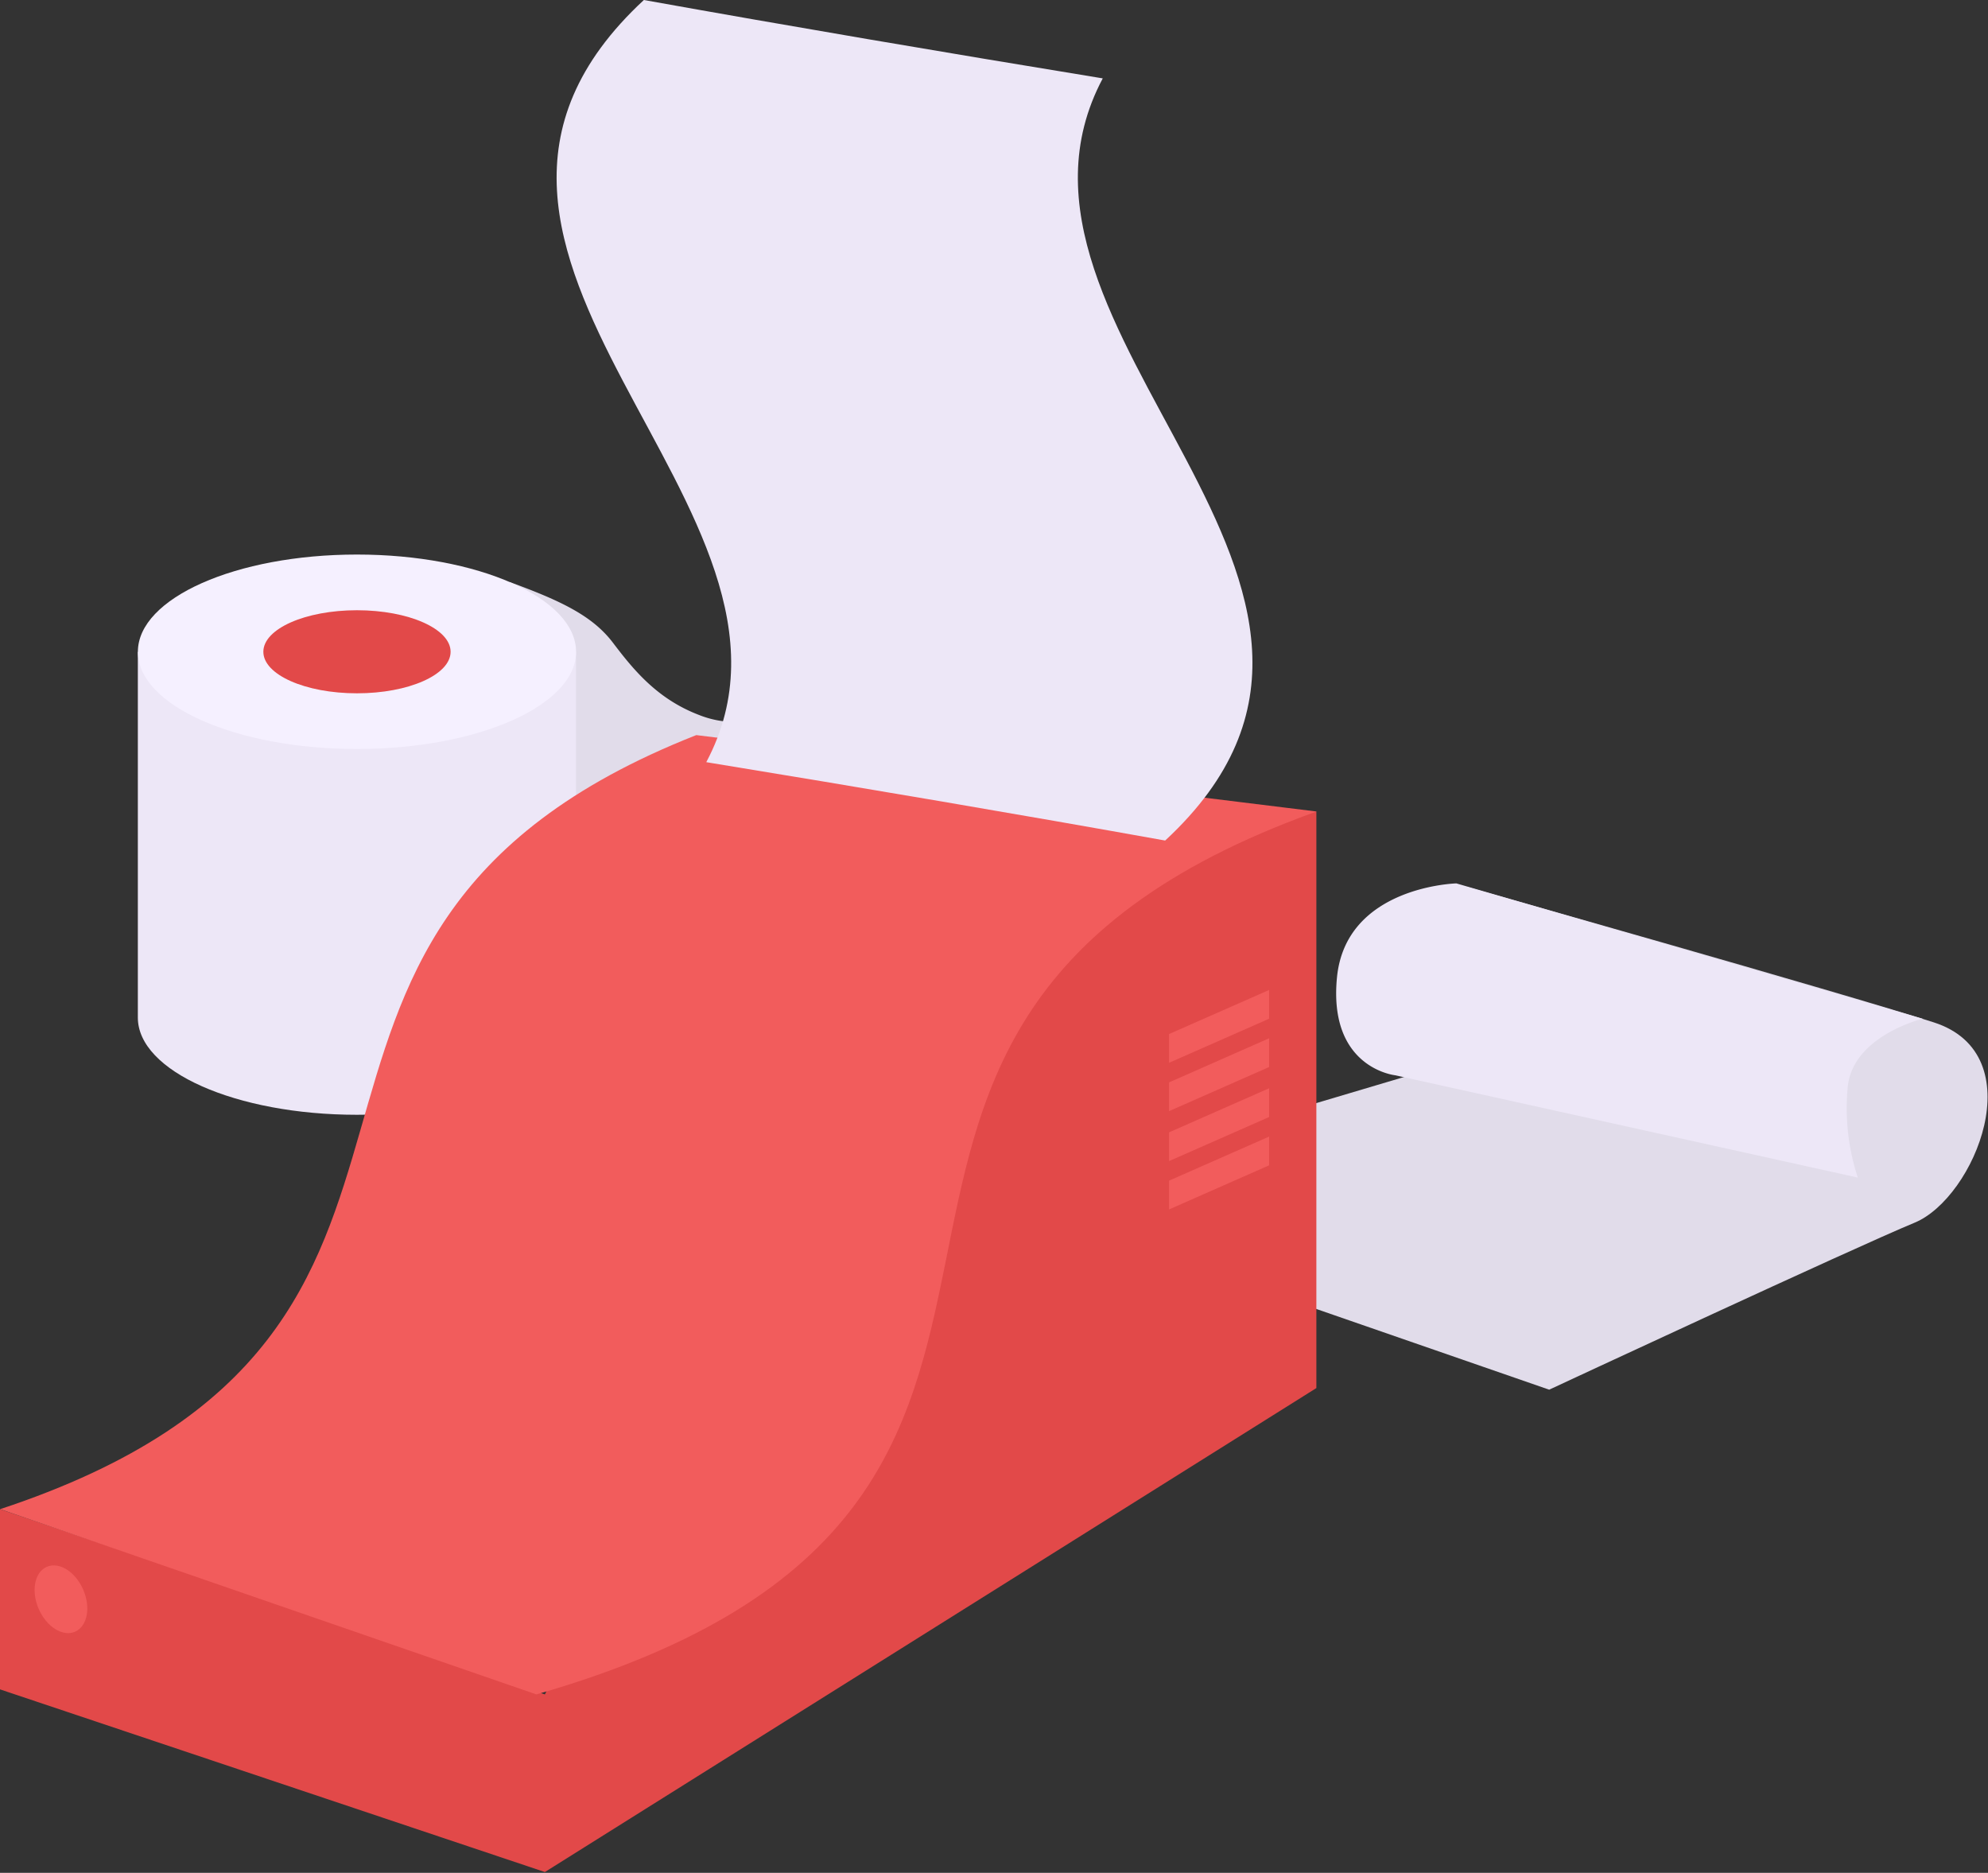
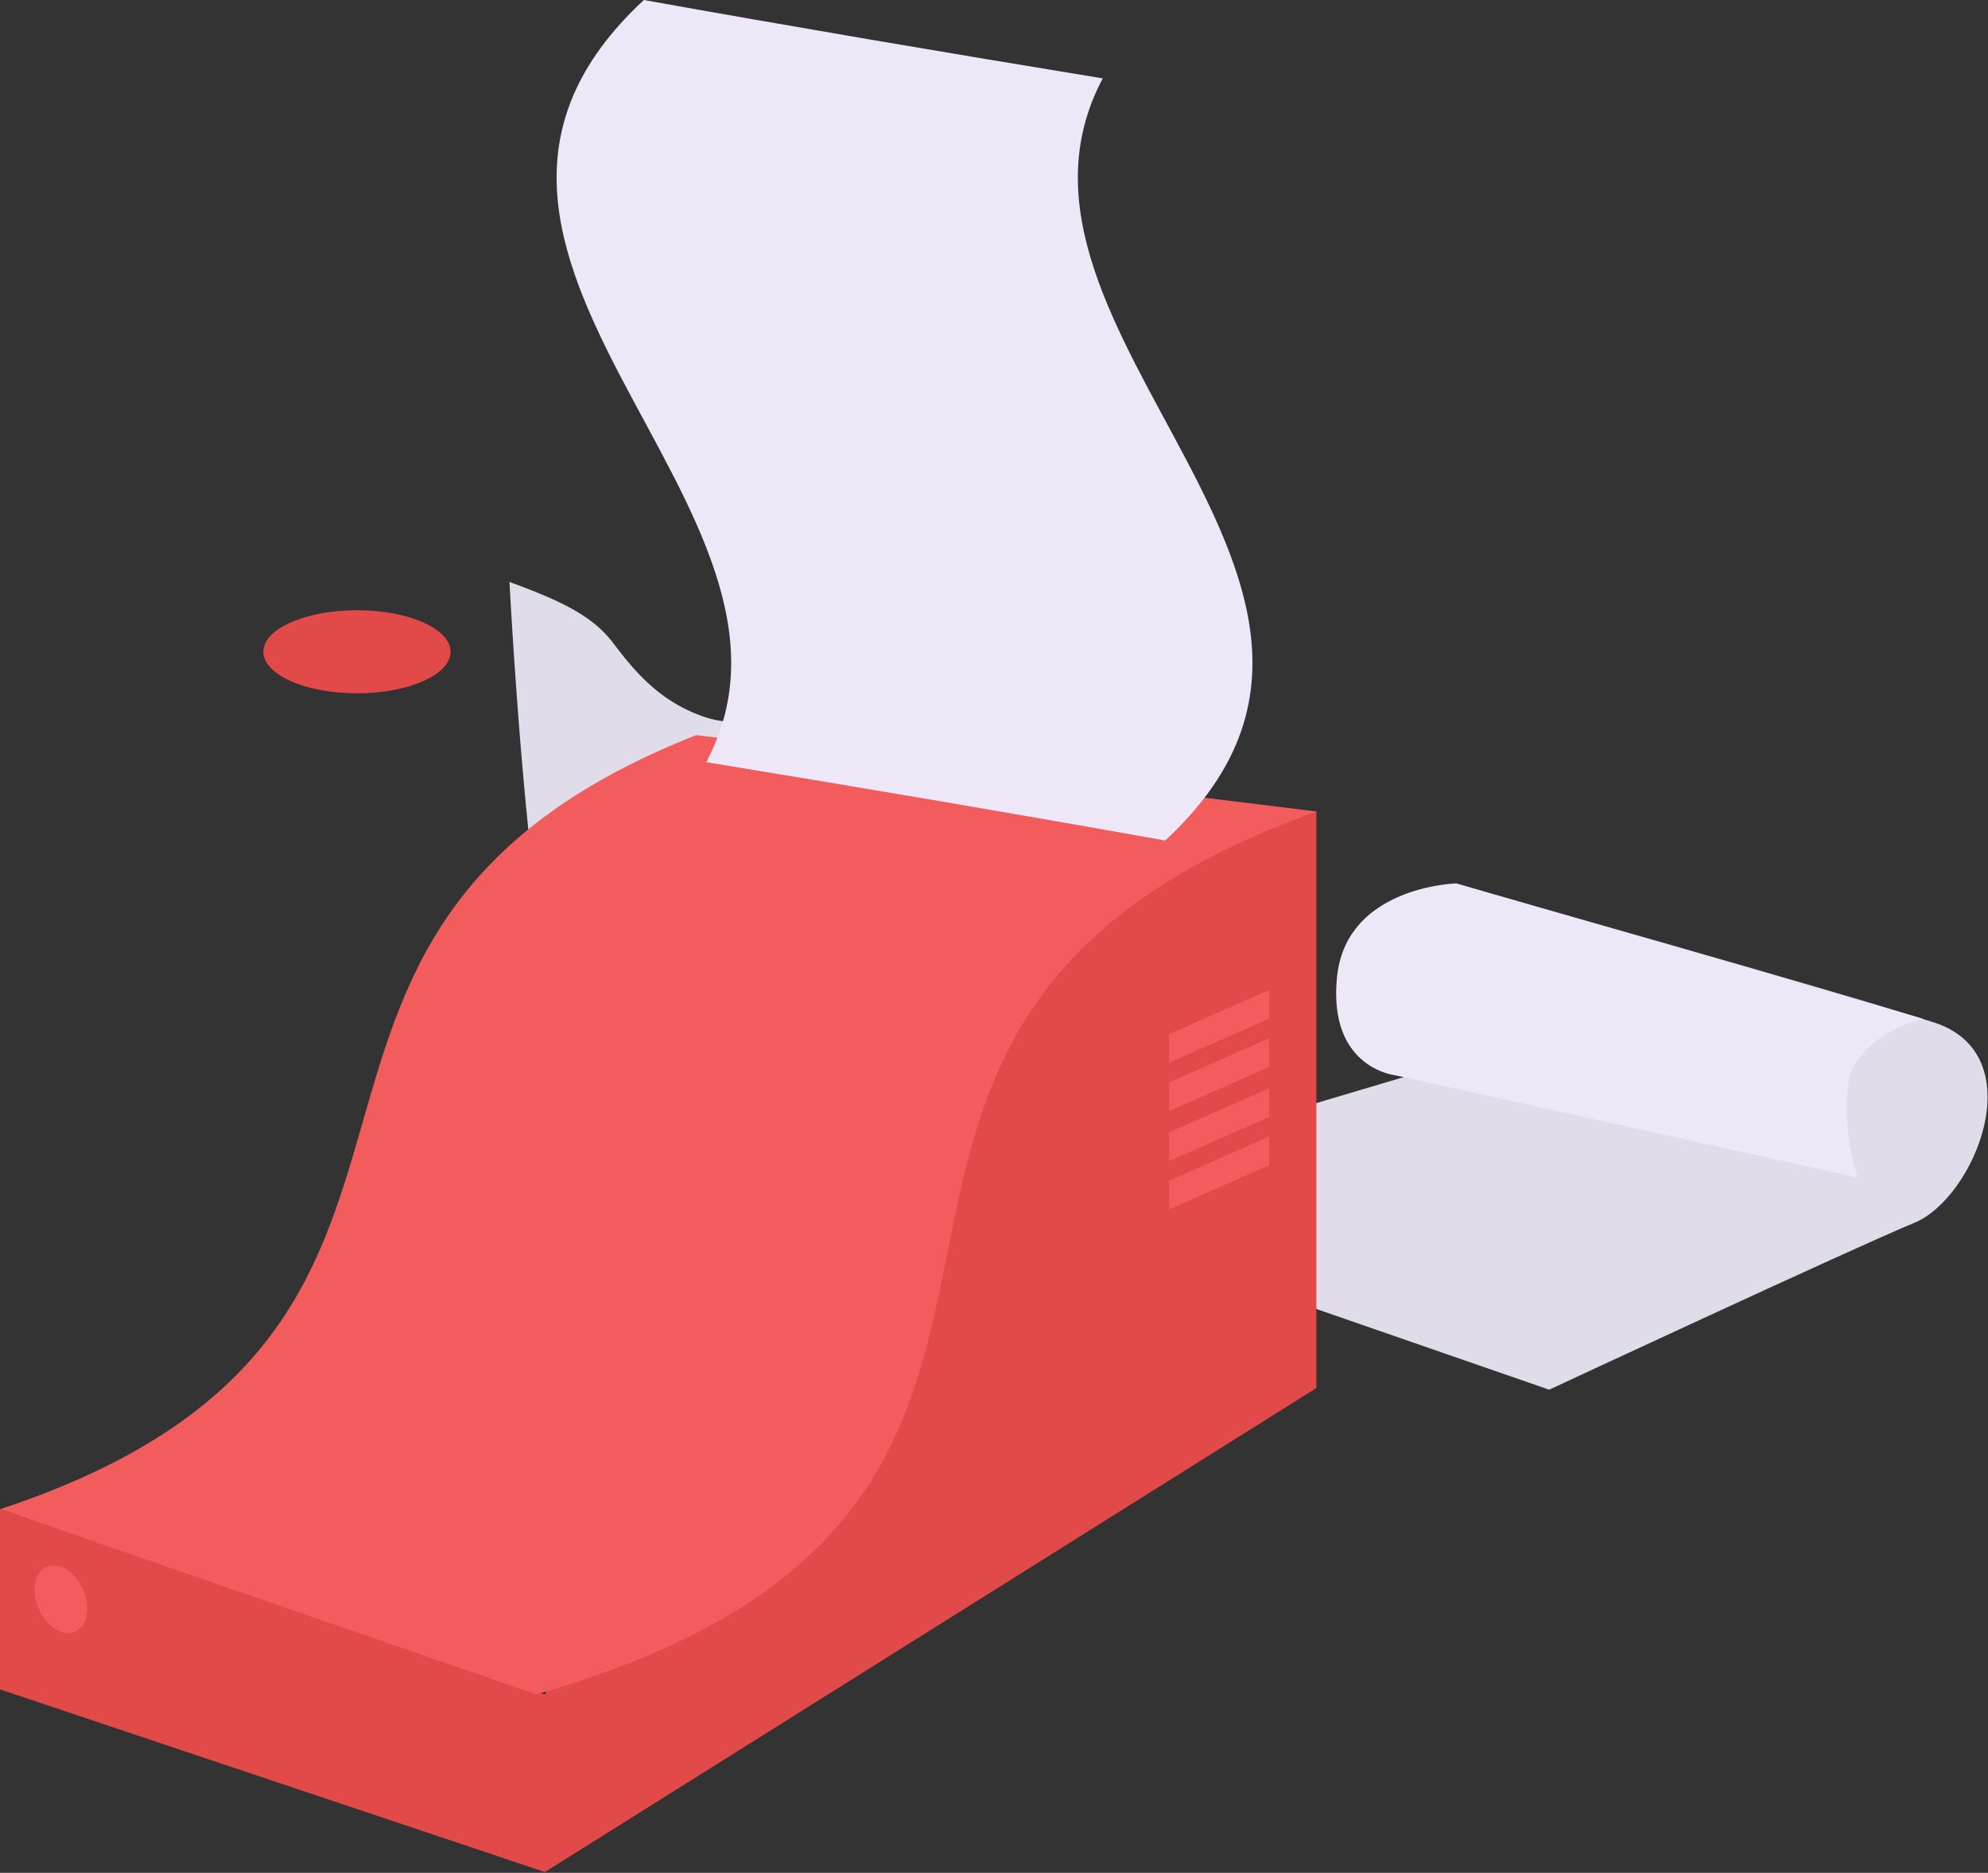
<svg xmlns="http://www.w3.org/2000/svg" width="482" height="454" fill="none">
  <rect width="100%" height="100%" fill="#333333" stroke="none" />
  <g clip-path="url(#a)">
-     <path fill="#E1DCEA" d="m241.61 290.45 134 46.43s74-34.46 88.59-40.48c14.59-6.02 28.88-40.78 4.66-48.56-23.36-7.5-113.06-32.81-113.06-32.81s-28 1.34-29.73 24.07c-1.73 22.73 15.741 21.57 15.741 21.57L241.61 290.45Z" />
+     <path fill="#E1DCEA" d="m241.61 290.45 134 46.43s74-34.46 88.59-40.48c14.59-6.02 28.88-40.78 4.66-48.56-23.36-7.5-113.06-32.81-113.06-32.81s-28 1.34-29.73 24.07c-1.73 22.73 15.741 21.57 15.741 21.57L241.61 290.45" />
    <path fill="#EDE7F7" d="m450.43 285.46-112.119-24.79S321.98 259 324.16 236.91c2.18-22.09 28.95-22.76 28.95-22.76l113.07 32.81s-17.109 4.13-18.199 16.68a53.888 53.888 0 0 0 2.449 21.82Z" />
    <path fill="#E1DCEA" d="M123.53 141.08c12.38 4.53 20.1 8.16 25.09 14.74 4.99 6.58 10.73 13.61 20.79 17.47a24.117 24.117 0 0 0 18 0v98.47s-15.62 4.31-24.49-2.5-17.939-21.55-26.109-25.63c-8.17-4.08-13.281-102.55-13.281-102.55Z" />
-     <path fill="#EDE7F7" d="M139.66 246.67c0 13-23.78 23.57-53.12 23.57-29.34 0-53.12-10.55-53.12-23.57v-88.68s38.76 18.72 61.61 18.72 44.63-18.72 44.63-18.72v88.68Z" />
-     <path fill="#F5F0FF" d="M86.55 181.57c29.337 0 53.12-10.553 53.12-23.57s-23.783-23.57-53.12-23.57c-29.338 0-53.12 10.553-53.12 23.57s23.782 23.57 53.12 23.57Z" />
    <path fill="#E24949" d="M86.55 168.07c12.537 0 22.7-4.508 22.7-10.07s-10.163-10.07-22.7-10.07c-12.537 0-22.7 4.508-22.7 10.07s10.163 10.07 22.7 10.07Zm45.56 285.74v-43.06S218.75 234.7 244.9 218.39c26.15-16.31 74.26-21.67 74.26-21.67v139.77L132.11 453.81ZM0 365.85v43.68l132.11 44.28v-43.06L0 365.85Z" />
    <path fill="#F25C5C" d="m130.05 410.75-130-44.91c132-43.61 44.59-138.75 168.77-187.64l150.39 18.52c-150.08 53.84-27.02 167.46-189.16 214.03Z" />
    <path fill="#EDE7F7" d="M282.5 203.76c-35.29-6.33-72.5-12.66-111.26-19C203.99 123.17 89.65 61.58 156.11 0c35.3 6.33 72.5 12.66 111.26 19-32.76 61.59 81.6 123.18 15.13 184.76Z" />
    <path fill="#F25C5C" d="m307.71 246.95-24.27 10.69v-6.97l24.27-10.69v6.97Zm0 11.71-24.27 10.7v-6.97l24.27-10.7v6.97Zm0 12.12-24.27 10.69v-6.97l24.27-10.69v6.97Zm0 11.71-24.27 10.7v-6.98l24.27-10.69v6.97ZM18.206 395.551c2.976-1.298 3.855-5.871 1.962-10.215-1.894-4.344-5.842-6.813-8.819-5.516-2.977 1.298-3.855 5.871-1.962 10.215 1.893 4.344 5.841 6.813 8.819 5.516Z" />
  </g>
  <defs>
    <clipPath id="a">
      <path fill="#fff" d="M0 0h481.91v453.81H0z" />
    </clipPath>
  </defs>
</svg>